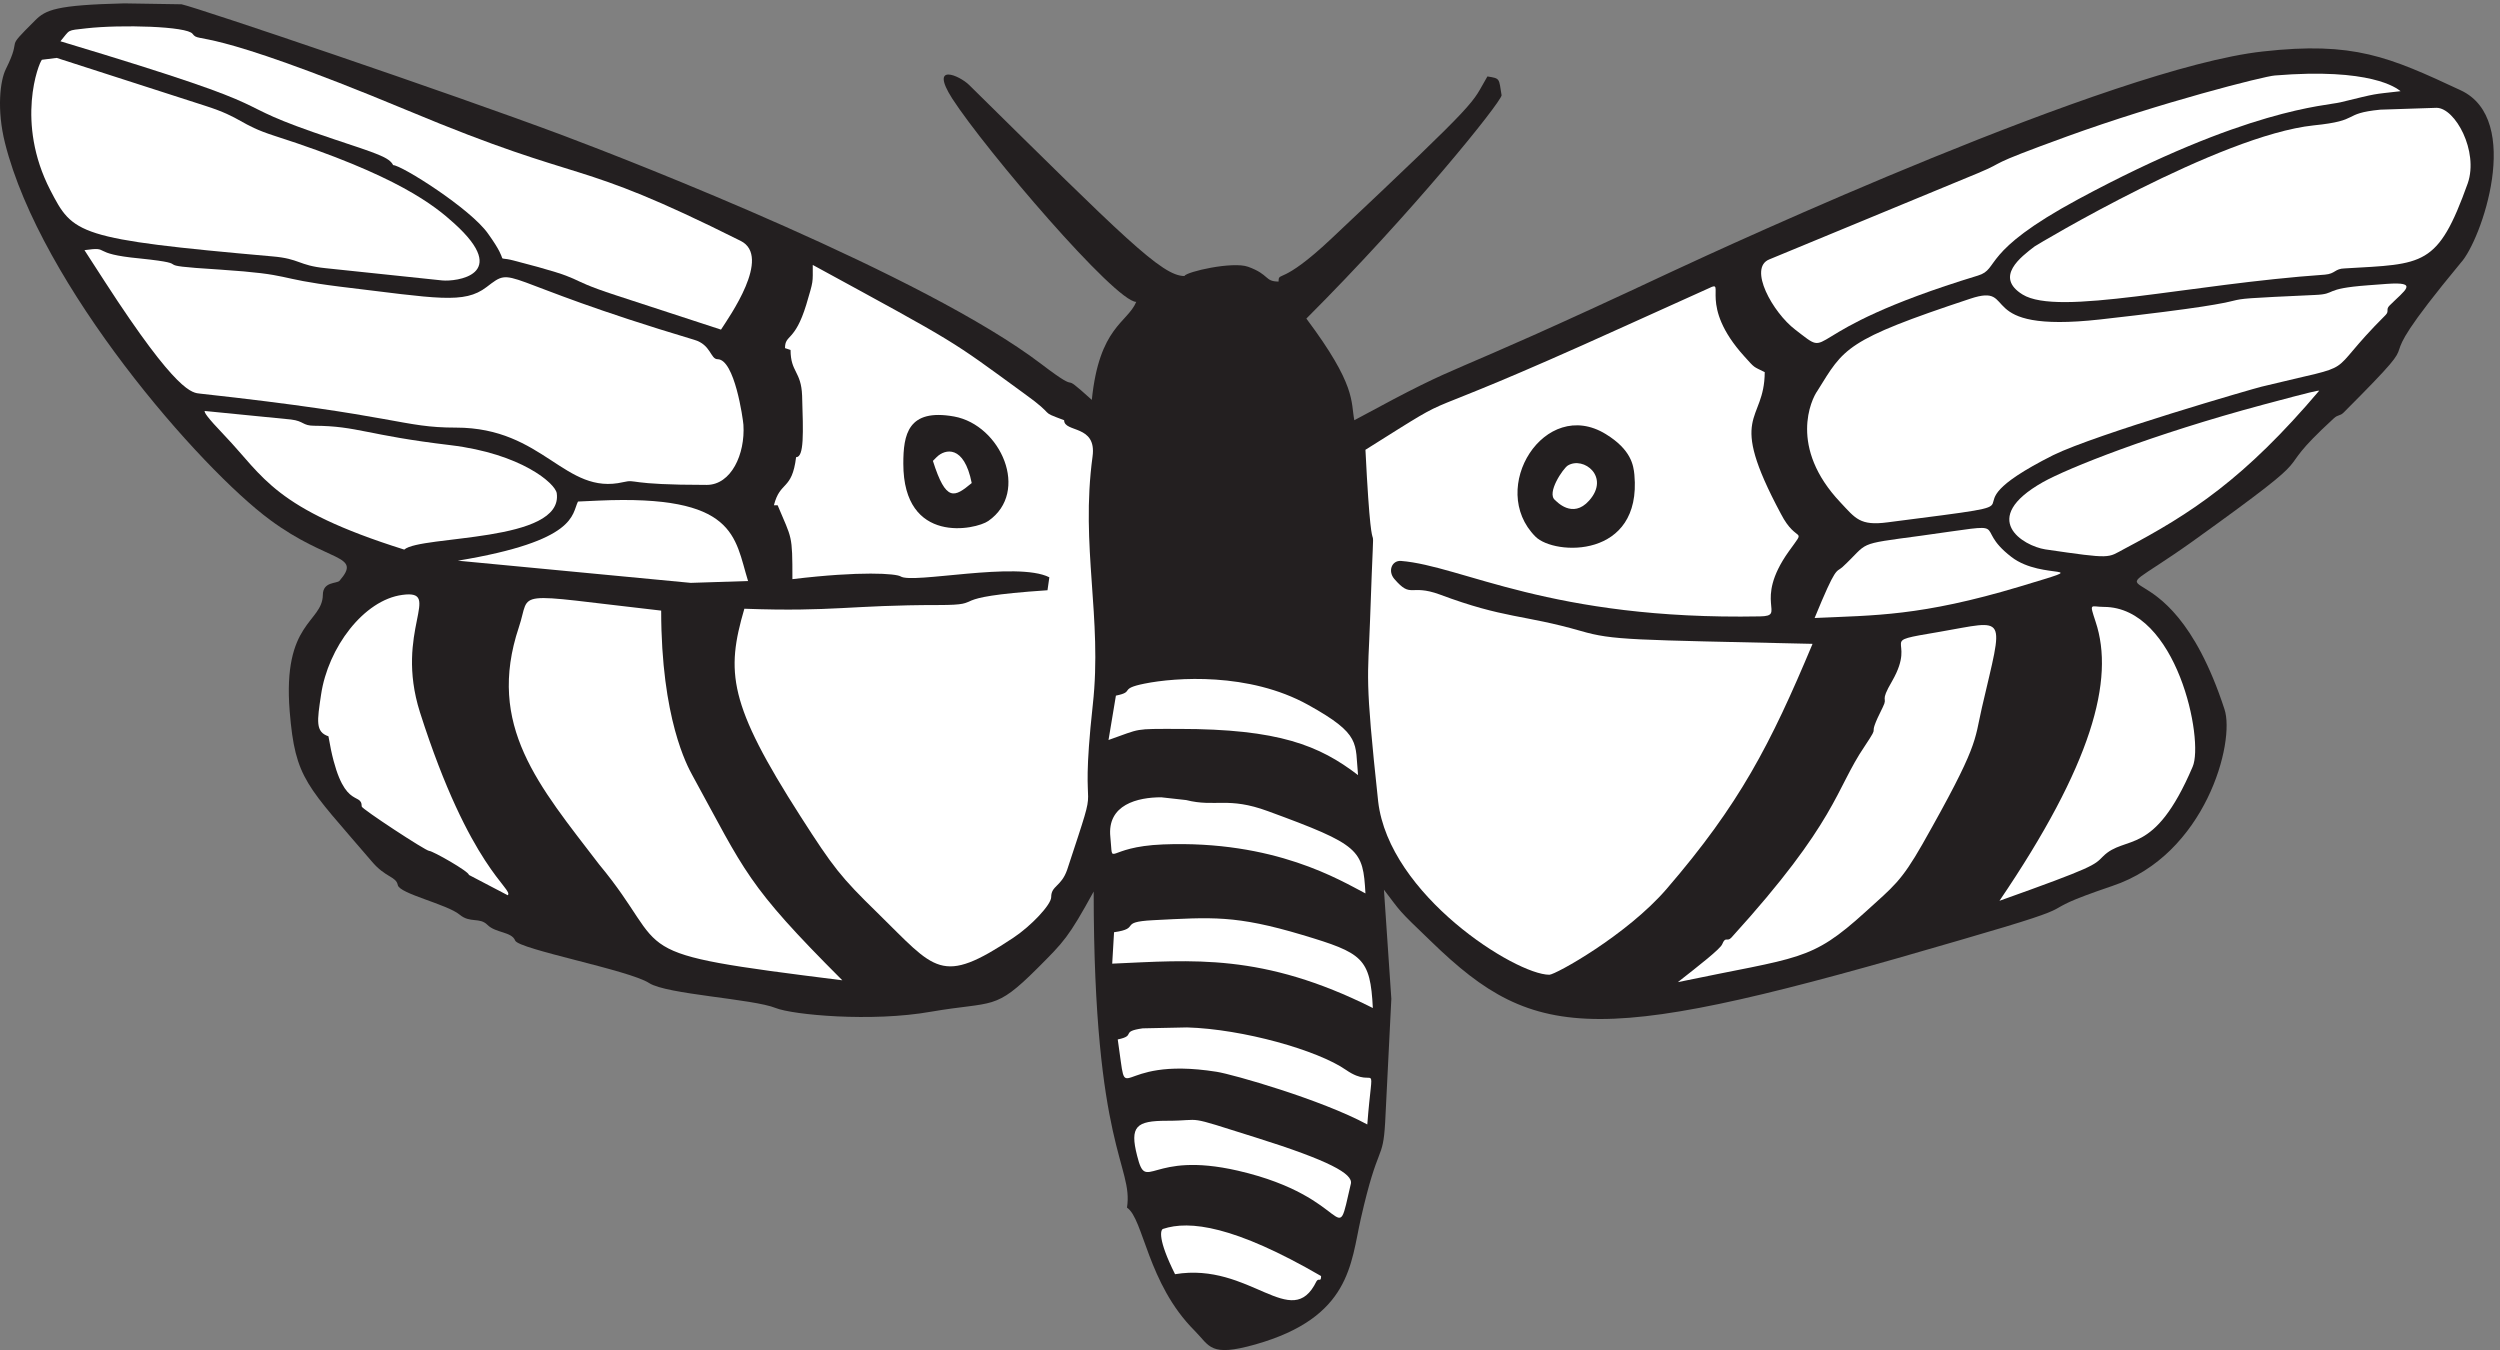
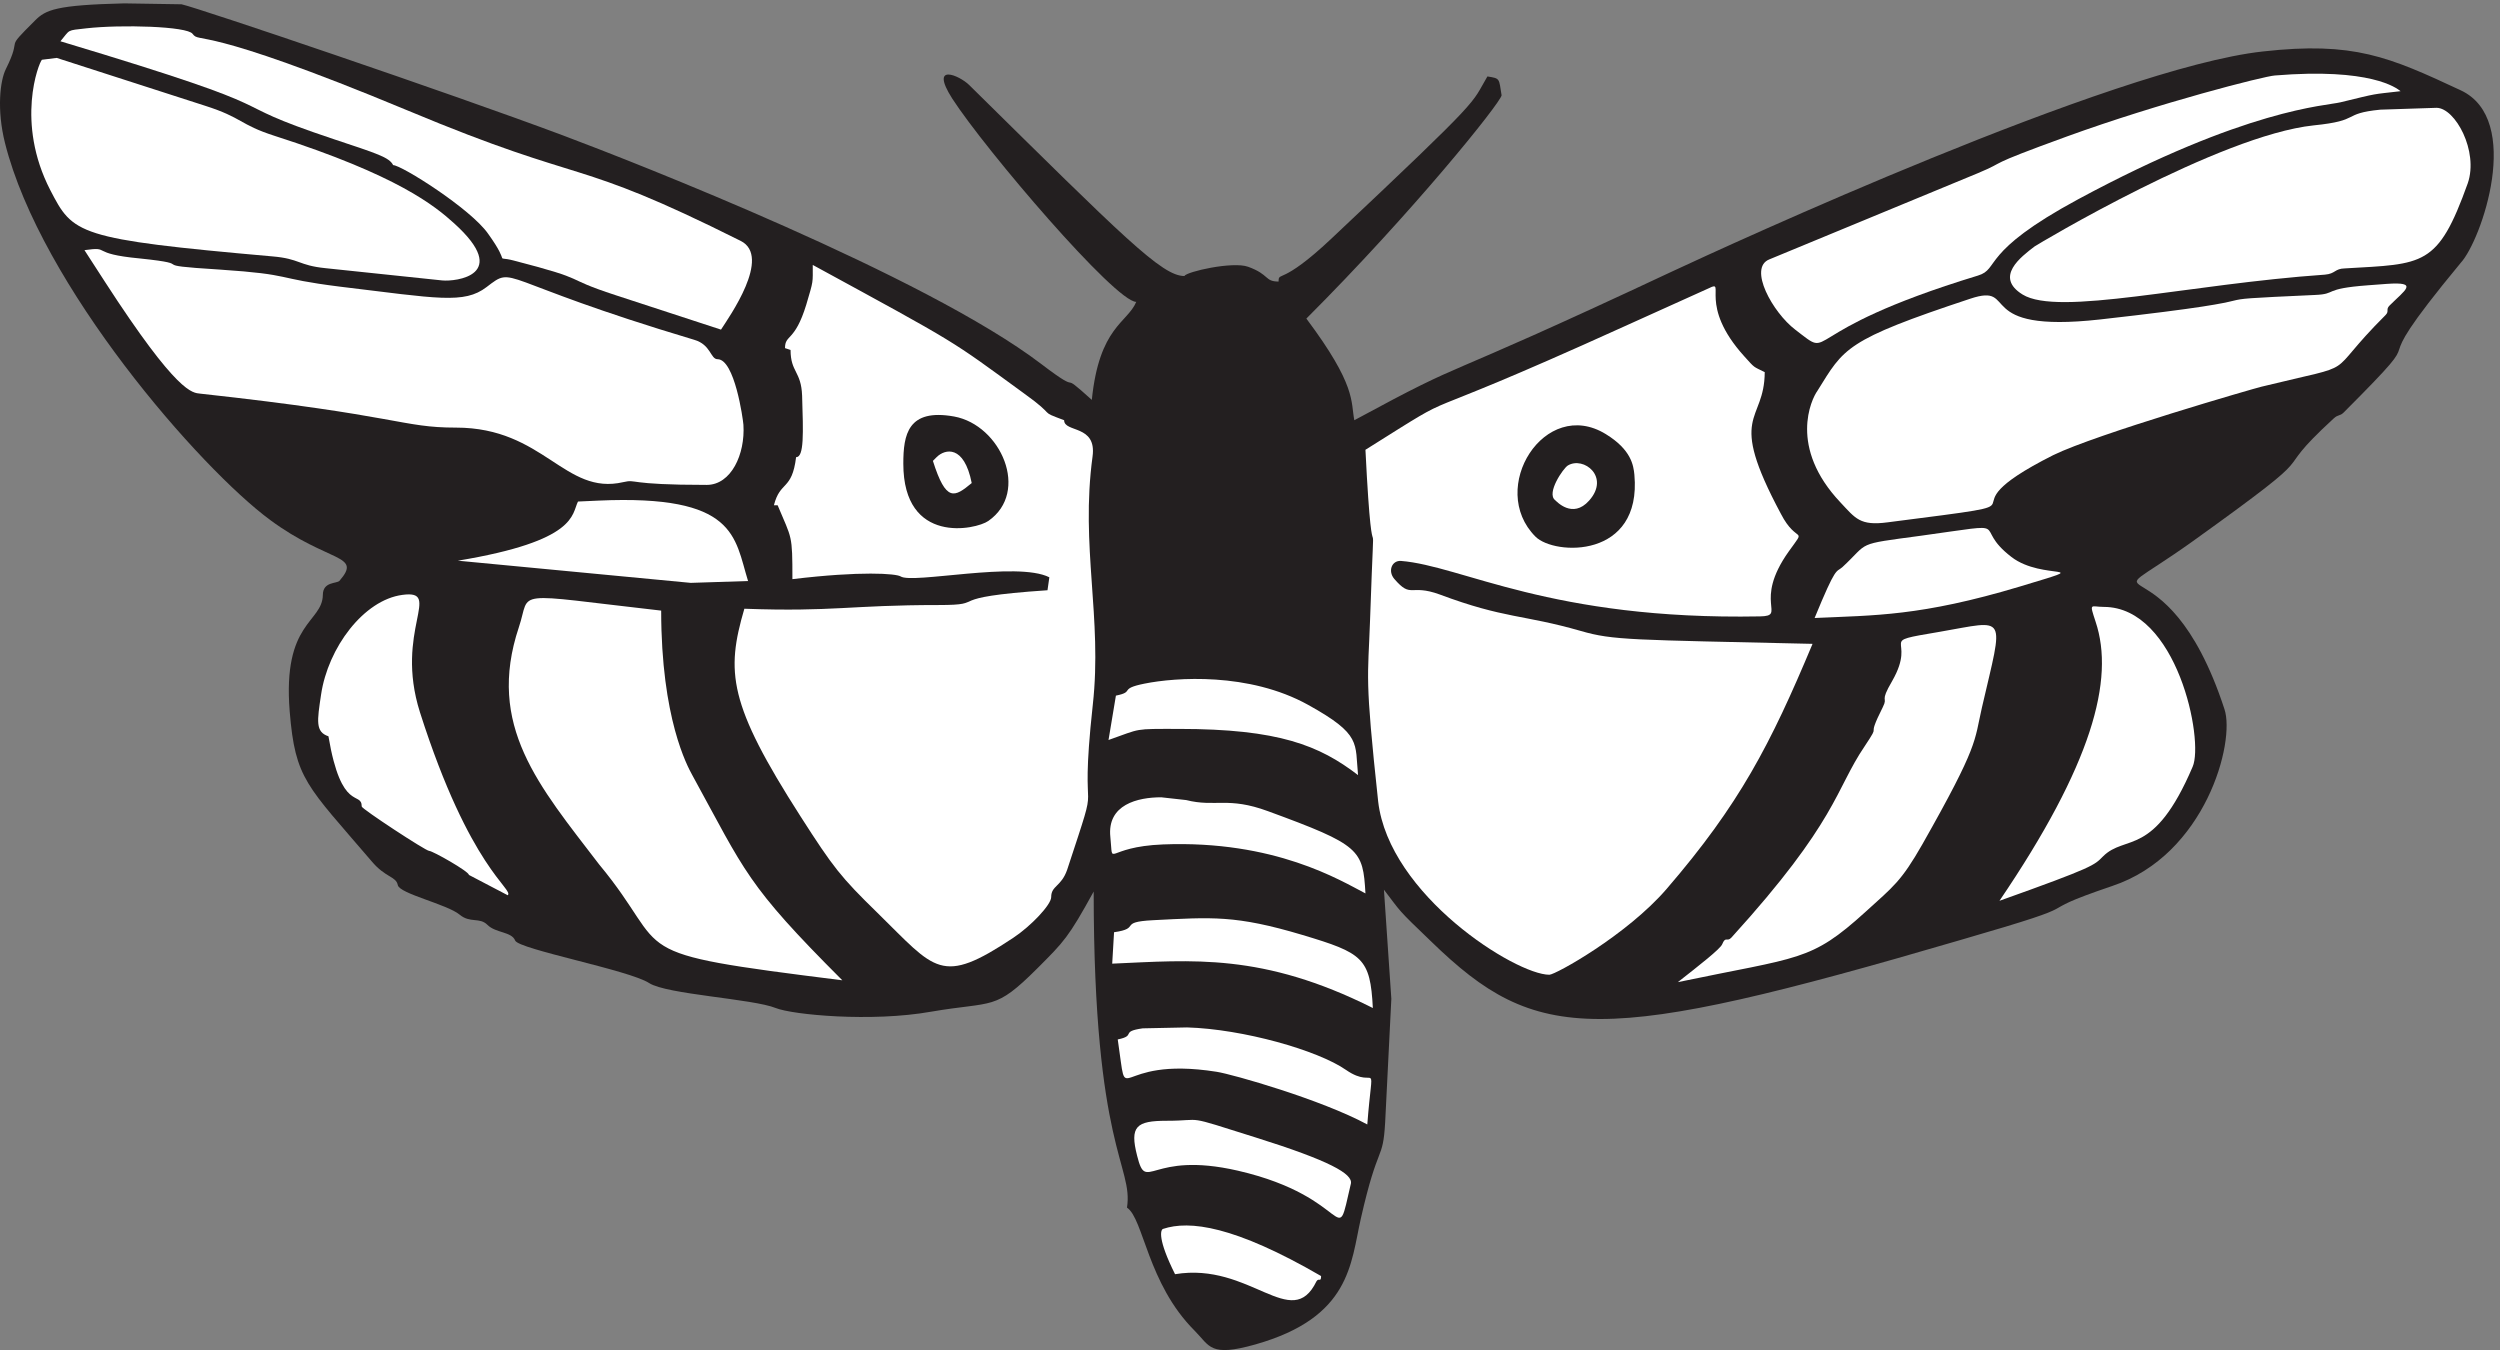
<svg xmlns="http://www.w3.org/2000/svg" xml:space="preserve" width="199.865" height="107.933">
  <rect width="100%" height="100%" fill="#808080" stroke="none" />
  <path d="M109.141 808.453c9.269-1.937 161.308-53.351 229.445-78.887 42.18-15.843 217.488-84.199 287.203-137.253 27.625-21.11 8.344-1.637 30.5-21.657 4.449 44.063 21.414 46.246 26.699 58.914-12.609 0-90.574 91.254-110.597 122.203-14 21.957 4.449 13.911 10.289 8.047 92.8-91.504 115.699-114.703 129.23-114.703 1.391 2.637 29.02 8.895 38.289 5.567 13.071-4.719 9.828-8.891 18.356-8.891 0 6.355 1.39-2.785 31.613 25.68 93.355 87.925 83.527 80.129 93.91 97.613 7.789-1.242 6.86-1.094 8.527-11.375-1.015-4.969-53.394-70.242-117.363-134.176 30.223-40.387 26.606-49.722 28.832-61.101 75.461 40.836 37.543 17.386 191.156 89.468 32.73 15.25 264.86 122.352 354.97 132.188 54.61 6.109 75.74-3.18 118.85-23.301 37.82-17.535 12.42-90.309.19-103.621-66.57-80.426-8.72-28.316-70.55-90.164-2.23-2.184-3.06-.941-5.84-3.426-43.3-39.742 1.94-11.676-84.83-73.918-68.6-48.883-16.59 8.348 19.1-100.941 6.58-19.621-11.31-87.528-67.49-106.258-55.72-18.926-3.99-7.25-90.95-32.387-217.485-63.734-254.75-62.793-318.438-.945-20.859 19.969-17.801 17.336-28.367 31.098l4.449-65.571-3.711-74.168c-1.39-24.293-4.078-11.375-14.644-58.02-6.121-27.124-6.121-59.316-63.321-75.558-27.531-7.8-27.347-.992-36.617 8.297-28.367 28.363-30.593 67.262-40.605 73.918 3.894 25.383-20.024 34.723-20.024 190.008-15.207-27.668-17.707-30.004-33.839-46.149-25.864-25.832-25.958-19.57-63.875-26.078-35.969-6.41-83.34-1.84-93.352 2.184-13.723 5.566-65.543 8.195-76.113 15.004-11.868 7.797-78.52 20.316-80.563 25.582-2.129 5.414-11.68 4.422-16.683 9.437-4.731 4.723-10.383.848-16.688 6.114-7.512 6.257-36.25 12.617-37.176 17.781-1.113 5.414-7.418 4.32-15.851 14.457-39.032 45.652-45.797 49.027-49.133 89.961-4.359 53.898 19.652 53.203 19.93 69.996 0 8.098 8.343 6.707 10.011 8.492 13.907 16.098-6.488 10.582-41.625 36.512C120.172 529.574 24.5 639.258 2.992 725.098c-5.008 20.019-2.965 37.504.555 44.461 10.664 21.41-2.133 9.586 17.523 29.16 6.395 6.406 12.516 9.289 53.582 10.281l34.489-.547" style="fill:#231f20;fill-opacity:1;fill-rule:evenodd;stroke:none" transform="matrix(.133 0 0 -.133 0 107.867)" />
  <path d="M51.879 794c-12.219-1.383-9.45-.551-15.559-7.781 151.121-45.41 88.614-33.61 164.438-58.887 25.847-8.613 33.211-10.828 35.558-15.559 5.016 0 46.661-26.246 57.079-41.242 14.593-20.277 2.636-12.781 15.429-16.121 47.781-12.351 27.207-9.711 61.254-20.828l63.313-20.691c4.726 7.363 30.707 43.882 11.828 53.336-103.211 51.66-89.449 32.082-200.024 78.324-126.109 52.504-124.855 40.004-129.425 46.121-3.211 4.574-42.922 5.687-63.891 3.328" style="fill:#fff;fill-opacity:1;fill-rule:evenodd;stroke:none" transform="matrix(.133 0 0 -.133 0 107.867)" />
  <path d="M25.203 775.113c-1.945-1.945-15.969-37.636 5.008-78.332 13.75-26.531 15.55-29.449 133.473-39.863 16.66-1.391 15.55-5.422 31.937-7.082l70.141-7.367c8.066-.828 41.808 3.054 7.23 34.312-11.527 10.414-33.613 28.75-108.07 52.637-21.106 6.801-19.012 10.832-41.664 18.055l-89.168 28.75-8.887-1.11m1342.227-9.449c-6.39-.41-69.16-16.383-125.01-36.66-51.94-18.895-34.29-14.027-53.59-22.09l-125.3-51.797c-12.9-5.148 2.09-31.953 15.57-42.226 25.14-19.305-3.19-1.946 109.85 32.504 13.34 4.023.98 13.886 60.16 45.828 101.51 54.722 148.88 56.117 157.77 58.328 23.46 5.699 18.19 4.586 36.1 6.668-2.37 1.945-18.05 14.172-75.55 9.445" style="fill:#fff;fill-opacity:1;fill-rule:evenodd;stroke:none" transform="matrix(.133 0 0 -.133 0 107.867)" />
  <path d="M1430.77 745.109c-23.63-2.359-10.99-6.527-40.02-9.441-56.65-5.977-165.96-71.527-167.77-72.777-8.19-6.254-24.3-18.336-7.22-28.891 21.53-13.332 99.73 6.246 181.8 11.949 6.4.551 5.71 3.61 11.95 3.746 47.5 2.774 55.83.836 73.89 51.25 6.53 19.168-7.5 45.141-18.75 45.278l-33.88-1.114M62.984 641.777c44.028-68.058 52.778-66.804 57.36-67.363 120.691-13.191 120.836-20.418 153.761-20.418 52.899 0 65.266-40.969 100.543-32.773 8.606 1.937 1.258-1.668 50.137-1.668 14.738 0 23.199 18.476 22.086 36.109-.266 3.617-5.285 39.449-15.543 39.449-4.312 0-3.902 8.742-14.035 11.664-120.691 36.11-107.234 45.137-124.859 31.668-13.481-10.281-29.313-6.812-88.059.274-40.973 5.136-26.668 7.226-72.488 10.281-47.375 2.914-10.426 2.777-47.785 6.668-31.106 2.918-16.684 7.359-33.336 4.996l12.218-18.887m421.664-13.89c-6.945-22.649-12.777-17.645-12.777-26.114l3.34-1.109c0-13.469 6.391-12.648 6.941-27.488.696-22.649 1.25-36.961-3.617-36.961-2.492-20.266-9.574-14.024-13.332-28.891h2.231c8.609-20.558 8.886-17.226 8.886-44.422 41.524 5 62.215 3.332 65.004 1.664 7.082-4.734 70.129 9.289 89.438-.554l-1.11-7.778c-65.972-4.445-33.75-8.89-65.558-8.89-53.332 0-62.91-4.18-116.66-2.223-11.114-38.07-9.731-56.961 33.89-125.008 19.582-30.558 24.02-36.246 46.11-57.785 35.136-34.445 38.046-44.023 81.664-15 10.687 7.094 22.773 19.871 22.773 24.445 0 6.961 5.973 6.114 9.59 16.407 21.941 66.644 6.527 17.754 15.414 99.16 5.836 52.492-7.5 94.98-.141 149.297 2.633 19.312-17.089 14.179-17.089 21.801-16.243 6.113-3.325 1.269-24.297 16.246-45 32.777-37.645 28.492-126.805 77.093 0-11.109.555-8.89-3.895-23.89" style="fill:#fff;fill-opacity:1;fill-rule:evenodd;stroke:none" transform="matrix(.133 0 0 -.133 0 107.867)" />
  <path d="M1423.55 639.555c-28.07-2.082-18.21-5.274-32.1-5.832-84.86-3.891-3.06-.555-129.16-14.727-77.63-8.609-48.2 22.371-77.91 12.504-75.43-24.996-75.85-29.578-91.94-55.418-3.62-4.996-17.51-33.883 13.87-67.078 9.03-9.586 11.67-14.168 28.35-11.945 111.23 14.304 24.01 2.359 99.58 40.414 25.83 12.636 121.38 40.277 125.13 41.113 62.37 15.273 35.41 4.023 74.58 43.059 2.36 2.359 0 3.328 2.36 5.683 9.31 9.313 18.06 14.449-1.67 13.059l-11.09-.832m-447.78-24.992c-142.364-64.583-88.614-32.227-155.004-73.895 4.867-97.648 5.968-9.031 2.777-102.215-1.246-36.105-3.336-32.918 4.867-109.183 6.528-56.239 82.629-104.157 102.914-104.157 3.598 0 46.516 23.754 70.546 51.668 43.76 50.828 62.23 86.528 87.65 147.231-109.036 2.5-119.735 2.062-139.309 7.754-34.863 10.004-45.566 7.246-84.867 21.945-17.914 6.531-16.797-2.758-27.219 9.312-4.027 4.719-1.527 11.125 3.895 10.844 36.933-2.933 89.863-35.695 215.97-33.347 16.25.281-4.59 8.343 17.22 39.039 11.11 15.562 5 3.75-4.73 22.632-32.91 61.391-9.86 53.891-9.71 85.149-7.22 3.598-5.71 2.219-12.23 9.437-28.19 31.106-10.69 46.391-21.11 41.11l-51.66-23.324" style="fill:#fff;fill-opacity:1;fill-rule:evenodd;stroke:none" transform="matrix(.133 0 0 -.133 0 107.867)" />
-   <path d="M1360.77 567.887c-67.36-18.051-117.92-38.332-132.78-46.668-39.03-22.078-11.81-38.328 1.39-40.414 40.83-5.973 37.22-5.137 47.5.277 40.28 21.25 72.36 42.223 117.22 95.141-1.12 0-3.33-.278-33.33-8.336M135.211 549c23.332-24.445 29.441-43.75 107.773-68.332 9.868 8.746 95.836 4.027 91.672 33.887-.843 5.836-21.25 23.75-63.89 28.89-50.414 5.973-55.828 11.528-81.809 11.664-7.219 0-6.109 2.782-14.027 3.754L122.984 564c0-1.109.832-3.059 12.227-15" style="fill:#fff;fill-opacity:1;fill-rule:evenodd;stroke:none" transform="matrix(.133 0 0 -.133 0 107.867)" />
  <path d="M573.543 560.664c28.055-5.137 45.691-45.277 20.551-62.773-7.496-5.282-51.11-14.586-51.11 34.441 0 17.363 2.641 33.336 30.559 28.332m391.668-10.555c15.414-9.441 16.664-18.886 17.219-24.441 4.582-50.695-48.055-48.609-59.442-37.223-29.031 29.028 5.555 84.164 42.223 61.664" style="fill:#231f20;fill-opacity:1;fill-rule:evenodd;stroke:none" transform="matrix(.133 0 0 -.133 0 107.867)" />
  <path d="M562.984 536.223 560.766 534c7.914-25 12.914-21.945 23.332-13.332-4.582 23.191-16.114 20.555-21.114 15.555m379.446-5c-2.778-1.668-13.055-16.668-7.641-20.832.695-.559 10.418-11.532 20.418-.282 12.777 14.305-3.332 26.809-12.777 21.114m-582.778-21.11-12.222-.558c-3.887-7.637-.141-23.61-72.223-35.555l140.004-13.332 34.441 1.109c-8.199 26.528-6.941 52.082-90 48.336M1154.64 489c-40.13-5.418-30.54-3.473-47.21-18.891-3.9-3.468-3.48 1.532-16.67-30.554 36.11 1.668 63.61.972 123.33 18.89 48.06 14.582 13.89 3.192-5 17.778-25.27 19.445 5 20.972-54.45 12.777m-912.769-35.555c-23.187-3.054-44.719-31.664-48.887-60.004-2.363-15.836-3.472-22.355 4.446-24.996 7.781-46.386 20-32.504 20-42.222 0-1.391 38.468-26.668 40.554-26.668 2.086 0 23.891-12.356 23.891-14.446l23.336-12.218c3.746 3.746-22.645 15.554-52.781 110-15.559 49.16 14.027 73.886-10.559 70.554m70.008-19.453c-19.727-59.152 12.078-95.269 48.195-142.488 45.684-54.996 9.582-52.649 146.246-69.727-57.922 57.922-58.054 64.727-90.273 123.481-2.785 5.129-18.617 33.738-18.617 98.734-92.219 10.43-77.918 12.508-85.551-10m947.771 3.34c11.66-34.859-2.22-85.965-57.78-167.777 57.22 20.414 56.95 21.39 62.22 26.668 13.62 13.613 30.42-1.11 53.89 53.89 6.95 15.832-9.31 95.973-53.34 96.106-8.05 0-8.88 3.058-4.99-8.887m-93.88-6.109c-39.45-6.672-12.79-2.223-28.34-29.446-8.05-13.754-2.23-9.031-5.69-15.828-10.98-21.808 0-7.094-10.98-23.613-17.63-25.973-16.24-44.719-80-114.867-2.64-2.918-3.47 1.109-5.56-4.031-1.1-2.766-13.88-12.778-26.66-22.774 73.62 15.426 79.59 12.086 112.78 42.227 16.8 15.269 21.39 18.187 34.16 40.554 34.17 60.274 31.12 61.672 35.83 82.219 13.21 57.223 15.7 52.641-25.54 45.559m-477.782-31.114c-15.976-3.195-5.422-4.859-17.222-7.218l-4.446-26.668c20.141 7.082 14.582 6.664 42.219 6.664 60.277 0 84.586-10 107.777-27.778-1.941 19.305 2.364 24.309-30 42.227-35.55 19.719-79.722 16.523-98.328 12.773m9.996-68.332c-14.027 0-32.636-4.304-30.554-23.89 1.945-18.887-3.75-5.832 31.668-4.442 67.218 2.637 106.66-21.664 121.668-29.445-1.528 26.391-2.918 29.027-58.61 49.441-24.172 8.891-31.535 2.227-49.168 6.672l-15.004 1.664m-5.004-73.886c-21.246-1.114-6.664-4.864-23.332-7.223l-1.105-18.891c47.914 2.086 90.273 6.668 156.664-26.668-1.527 30.141-6.109 33.059-42.227 43.891-40.41 12.082-54.437 10.691-90 8.891m-6.101-65c-13.891-1.946-3.473-4.305-15.008-6.668 6.672-44.864-4.578-9.305 59.449-19.446 9.719-1.527 62.778-16.664 90.555-31.664 3.336 43.332 6.109 19.719-12.777 32.774-16.942 11.808-61.95 24.586-95.551 25.558l-26.668-.554m14.441-55.559c-18.336 0-22.363-3.332-17.777-21.113 5.695-22.774 7.359 3.336 60.559-8.887 69.718-16.11 58.054-50.277 67.914-7.777 1.25 5.836-12.645 13.754-57.364 27.781-44.449 14.027-30.004 9.996-53.332 9.996m-2.226-64.996c-1.524-.559-3.332-6.113 7.226-27.223 45.278 7.496 70-35.14 84.996-4.304 1.395 2.359 2.782-.836 2.782 3.191-52.223 30.281-79.172 33.61-95.004 28.336" style="fill:#fff;fill-opacity:1;fill-rule:evenodd;stroke:none" transform="matrix(.133 0 0 -.133 0 107.867)" />
</svg>